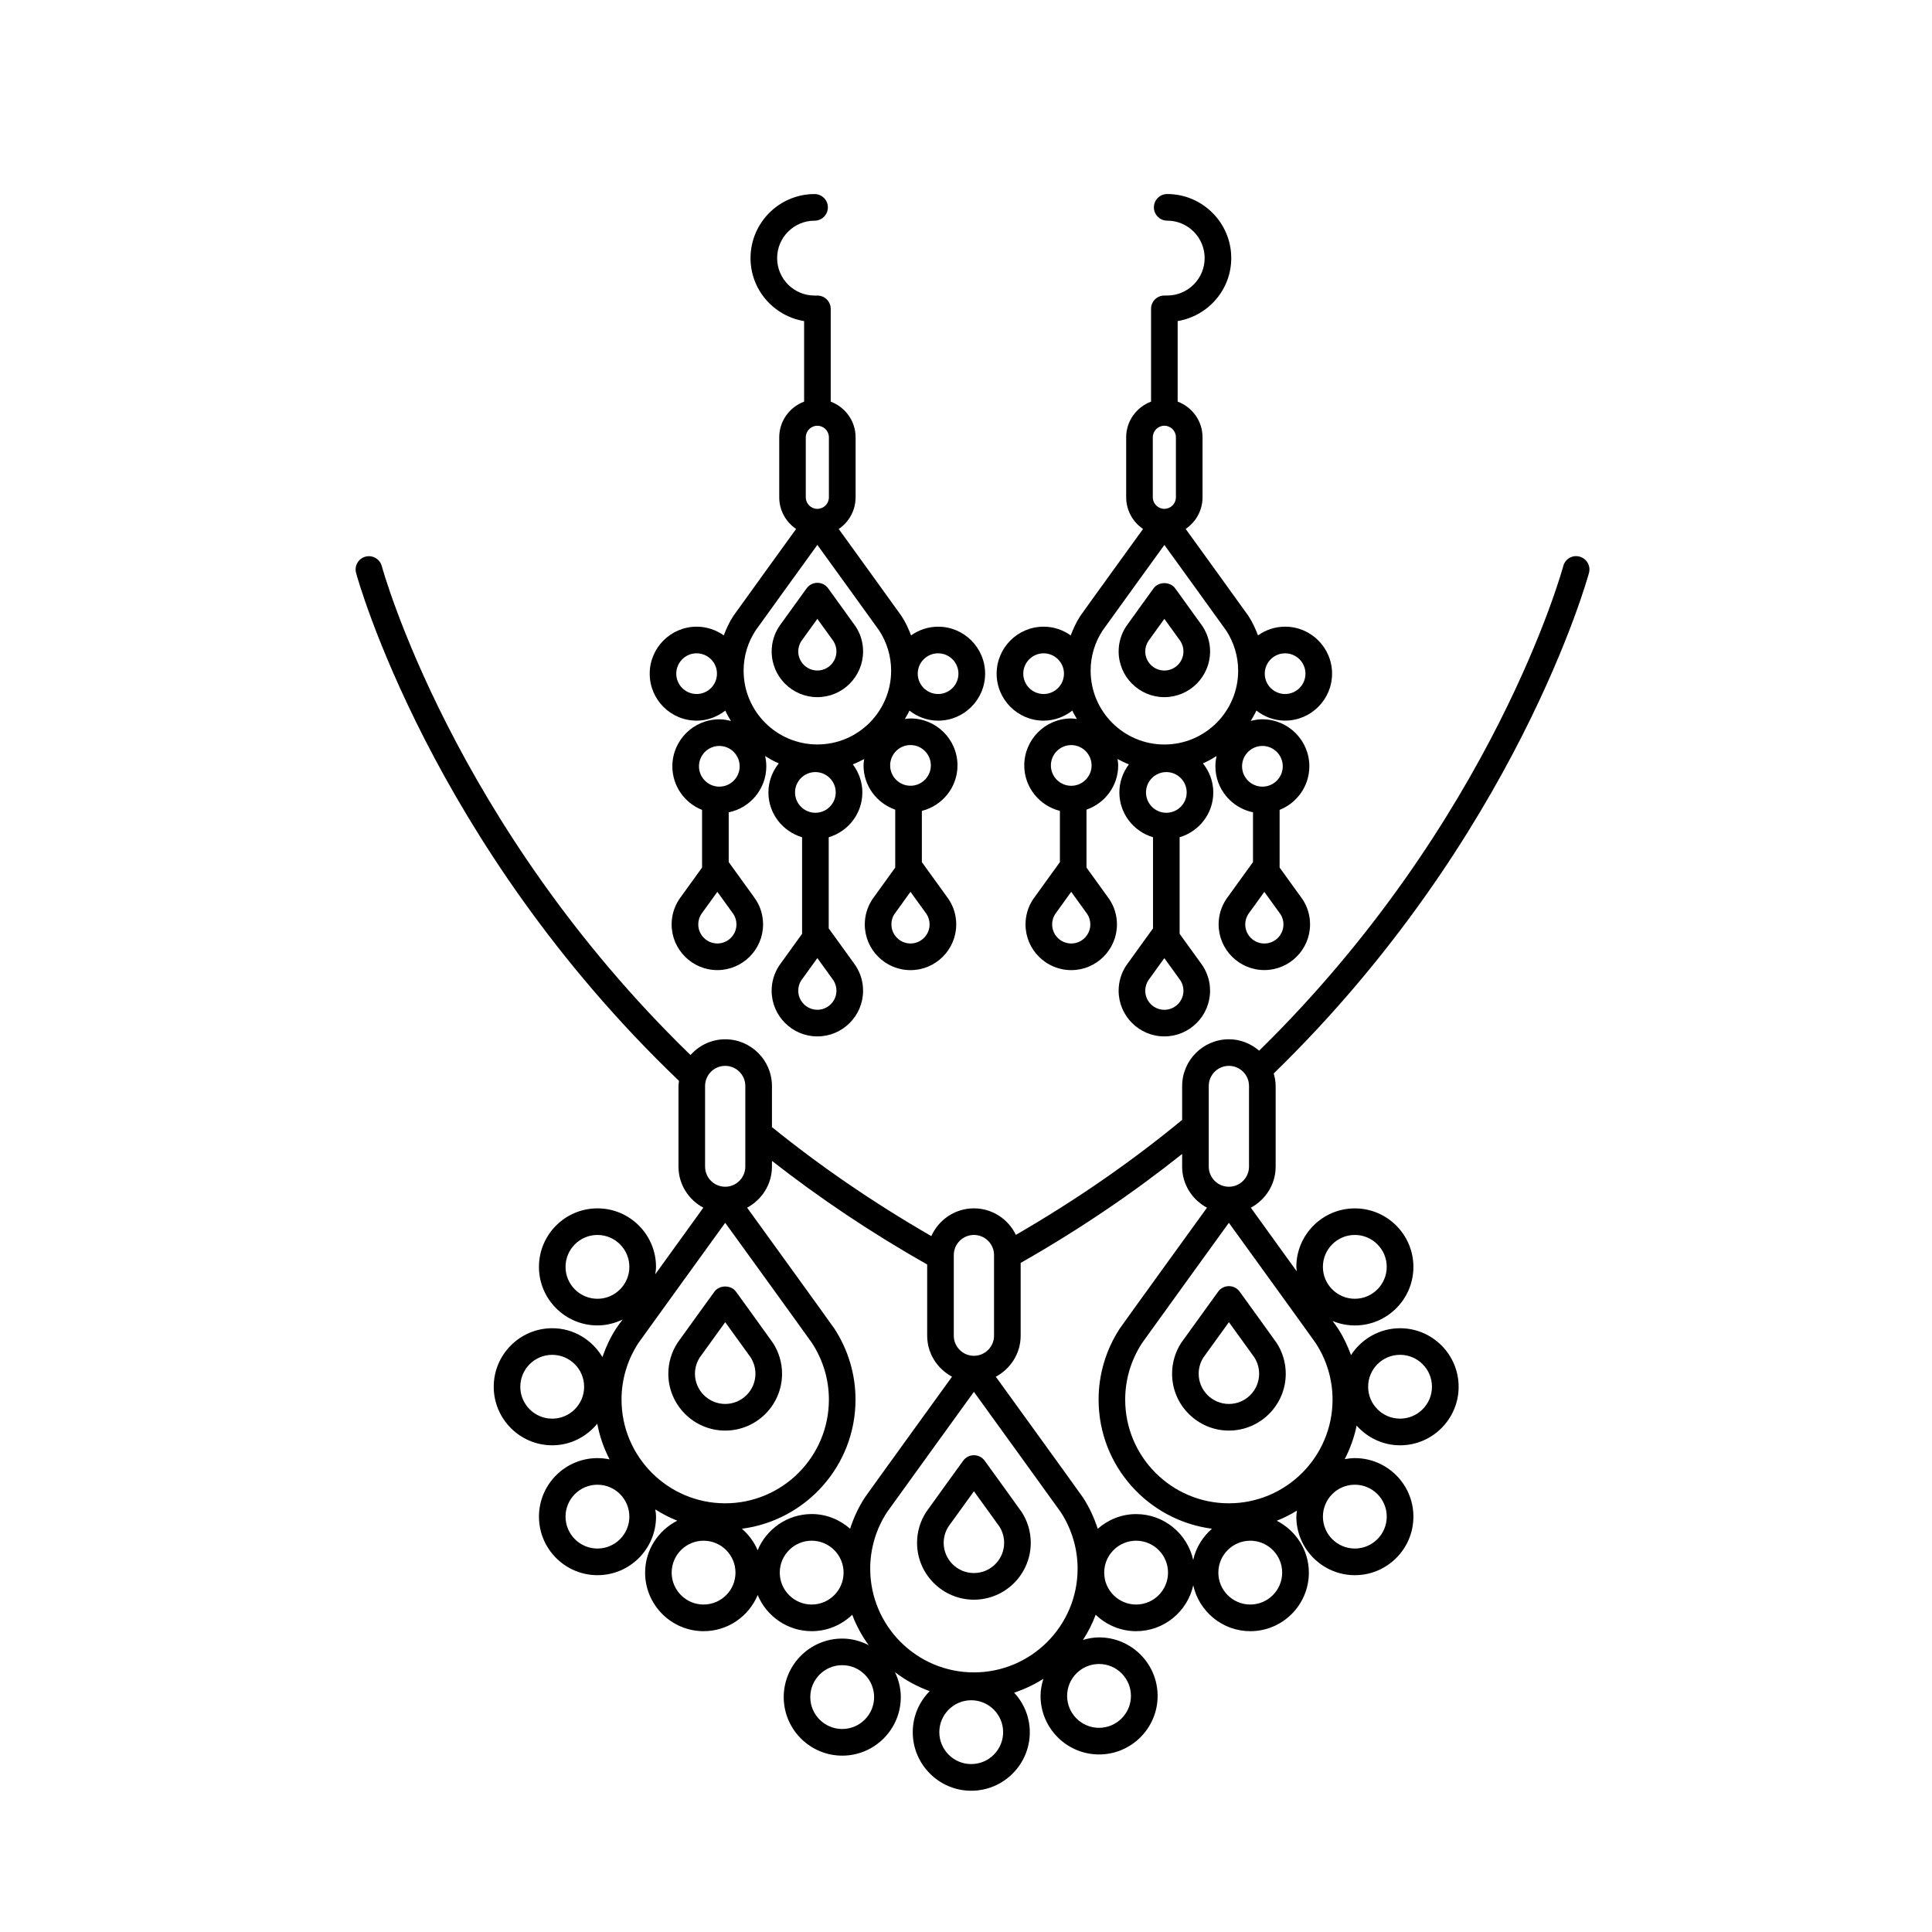
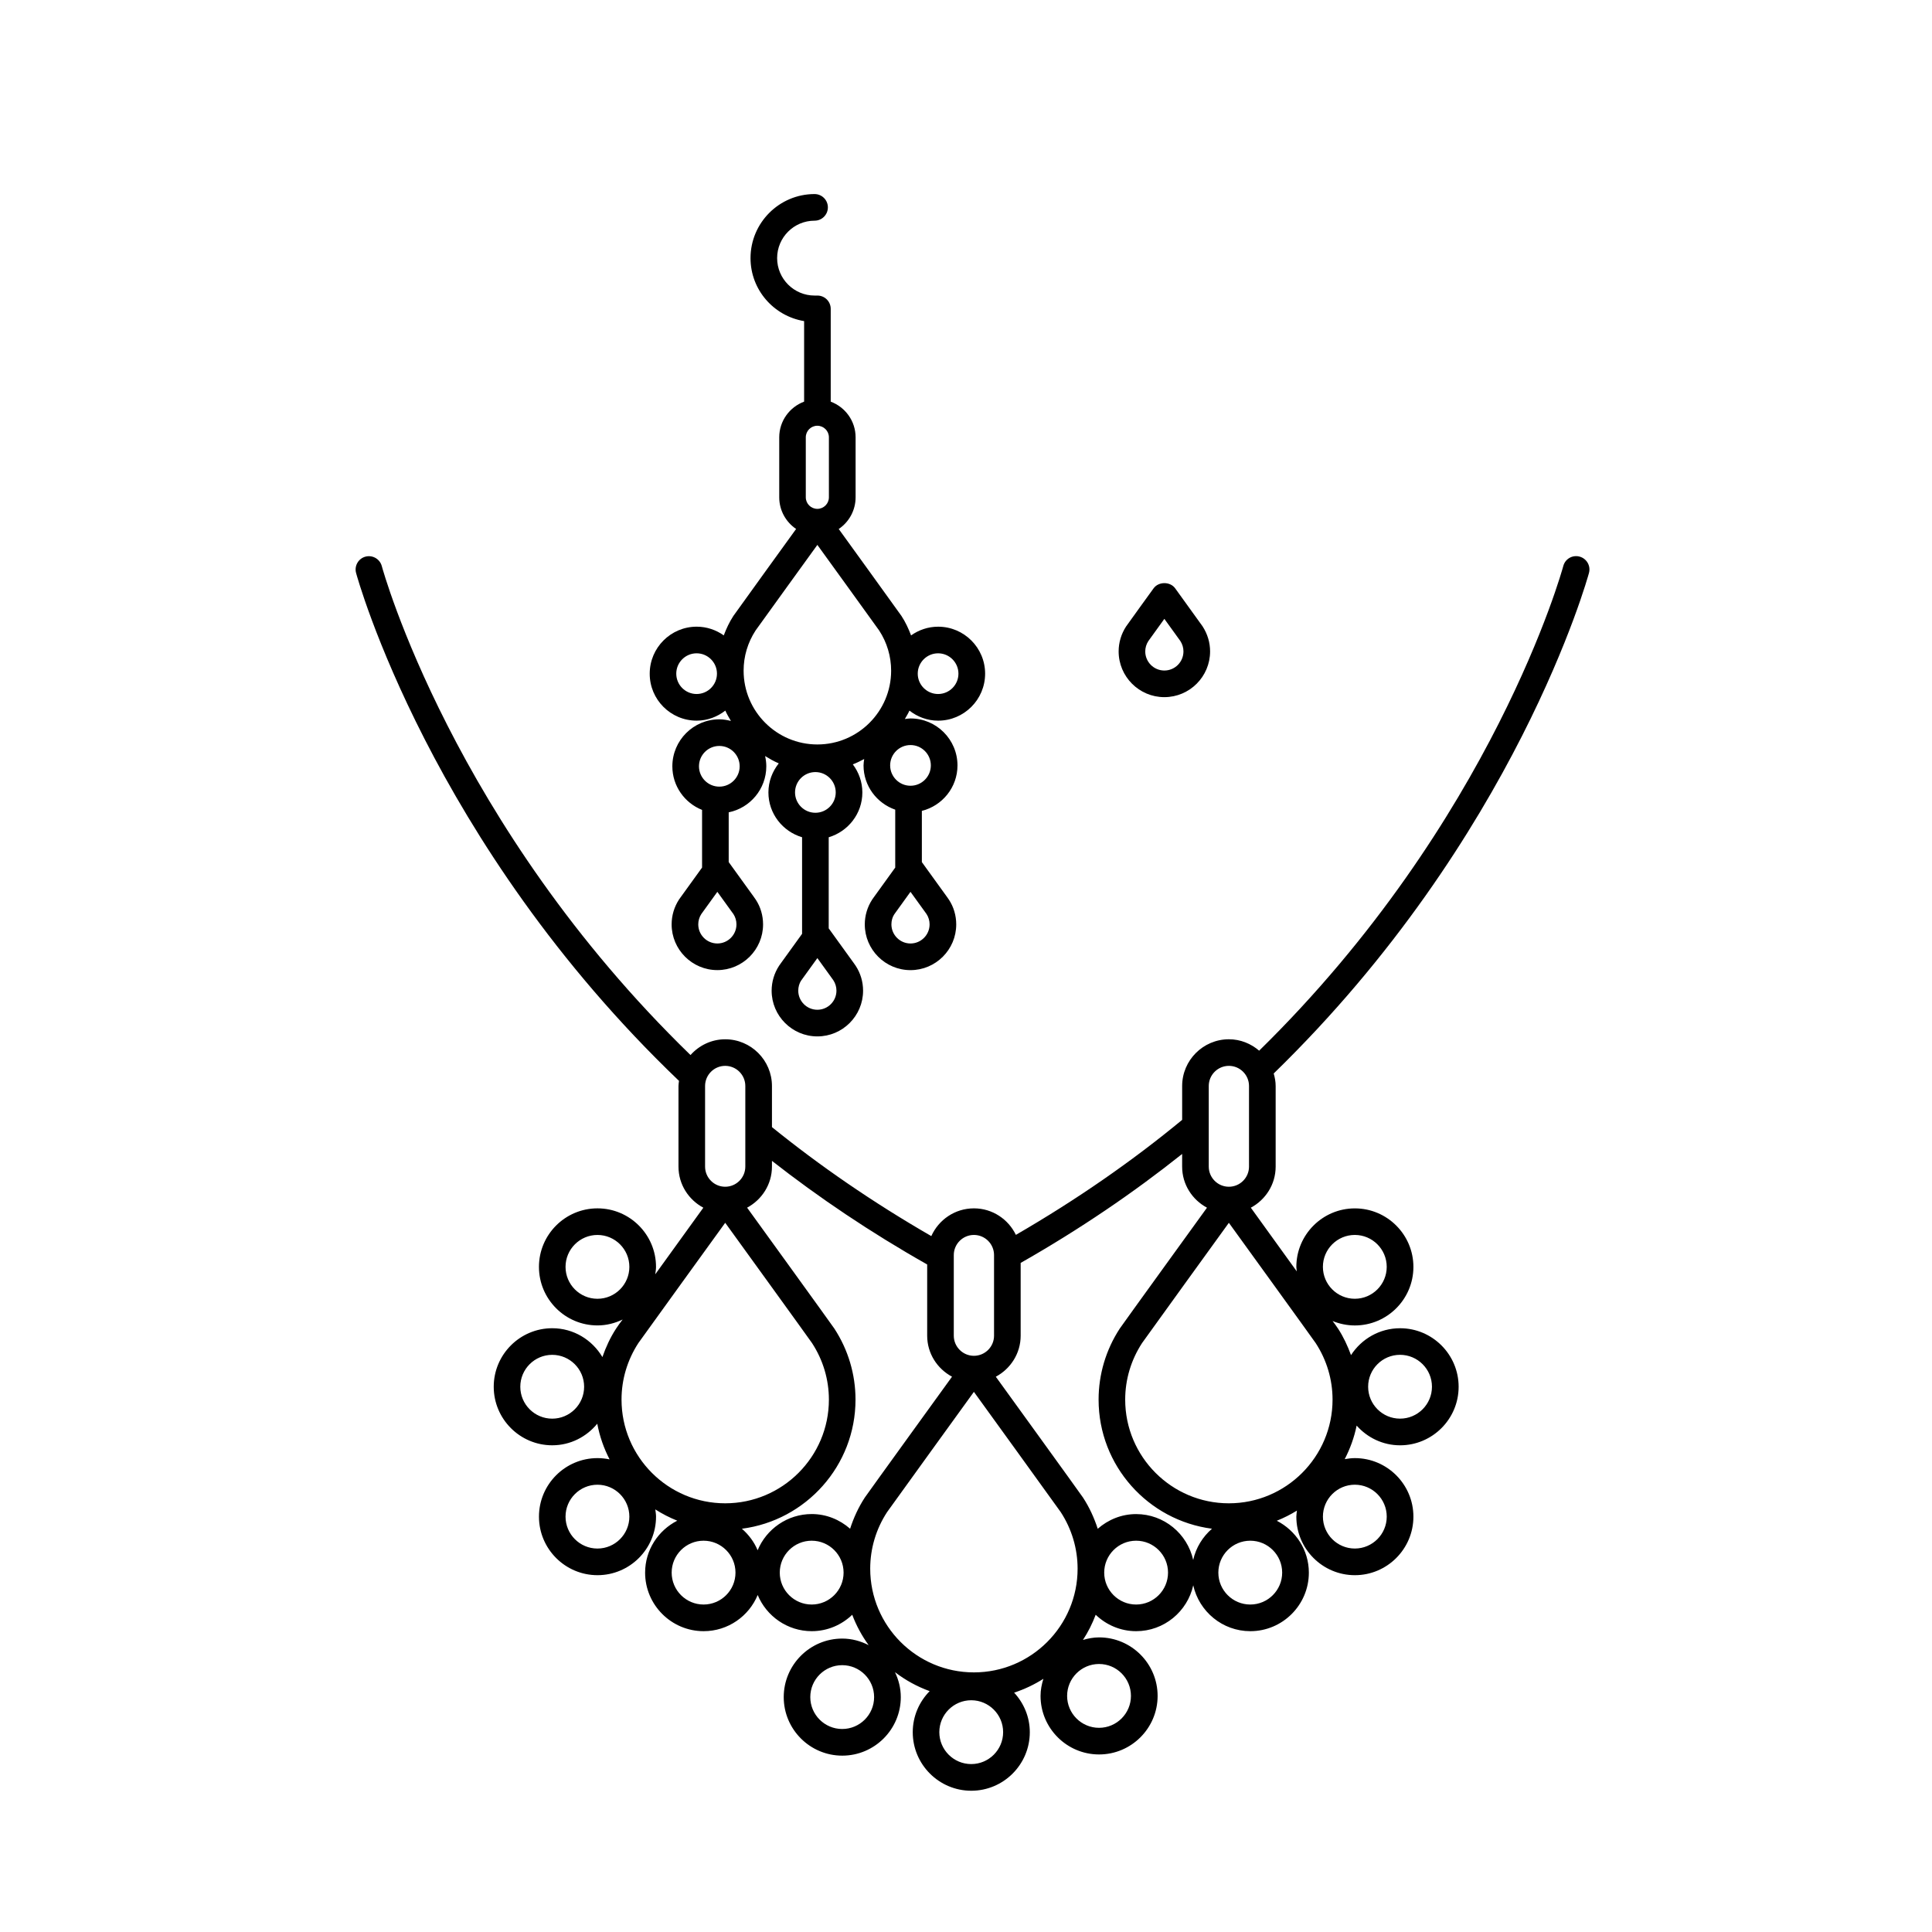
<svg xmlns="http://www.w3.org/2000/svg" fill="#000000" width="800px" height="800px" version="1.1" viewBox="144 144 512 512">
  <g>
    <path d="m565.1 295.81c0.5-1.883-0.629-3.809-2.516-4.309-1.891-0.504-3.812 0.629-4.301 2.519-0.238 0.887-18.551 67.598-80.594 128.42-2.172-1.855-4.941-3.023-8.016-3.023-6.828 0-12.391 5.562-12.391 12.391v8.969c-13.043 10.77-27.754 21.035-44.062 30.477-2-4.137-6.211-7.027-11.117-7.027-5.039 0-9.355 3.027-11.297 7.352-15.559-8.969-29.629-18.688-42.23-28.883v-10.883c0-6.828-5.559-12.391-12.383-12.391-3.668 0-6.934 1.633-9.203 4.176-62.957-61.113-81.57-128.68-81.809-129.57-0.5-1.883-2.438-3.004-4.309-2.516-1.883 0.492-3.008 2.422-2.516 4.301 0.242 0.934 19.629 71.566 85.586 134.63-0.051 0.457-0.137 0.902-0.137 1.367v21.363c0 4.719 2.684 8.785 6.586 10.879l-12.742 17.652c0.086-0.648 0.203-1.289 0.203-1.965 0-8.551-6.957-15.512-15.512-15.512s-15.512 6.961-15.512 15.512 6.957 15.512 15.512 15.512c2.394 0 4.637-0.59 6.664-1.566l-0.047 0.066c-0.574 0.734-1.125 1.492-1.676 2.328-1.551 2.371-2.719 4.926-3.637 7.559-2.707-4.551-7.621-7.644-13.289-7.644-8.555 0-15.512 6.961-15.512 15.512 0 8.551 6.957 15.512 15.512 15.512 4.82 0 9.078-2.258 11.926-5.719 0.629 3.344 1.742 6.519 3.266 9.453-1.039-0.215-2.106-0.336-3.203-0.336-8.555 0-15.512 6.961-15.512 15.512s6.957 15.512 15.512 15.512c8.555 0 15.512-6.961 15.512-15.512 0-0.66-0.117-1.285-0.195-1.918 1.828 1.168 3.773 2.176 5.82 2.988-5.031 2.57-8.52 7.75-8.52 13.77 0 8.551 6.957 15.512 15.512 15.512 6.453 0 11.992-3.969 14.324-9.586 2.332 5.617 7.875 9.586 14.324 9.586 4.168 0 7.934-1.672 10.727-4.352 1.094 2.891 2.562 5.594 4.352 8.055-2.109-1.078-4.465-1.742-6.992-1.742-8.555 0-15.512 6.961-15.512 15.512s6.957 15.512 15.512 15.512c8.555 0 15.512-6.961 15.512-15.512 0-2.379-0.578-4.606-1.543-6.613 2.766 2.121 5.859 3.824 9.195 5.031-2.766 2.805-4.484 6.641-4.484 10.883 0 8.551 6.957 15.512 15.512 15.512 8.551 0 15.508-6.961 15.508-15.512 0-4.055-1.598-7.719-4.152-10.484 2.754-0.902 5.352-2.144 7.754-3.668-0.449 1.441-0.754 2.949-0.754 4.535 0 8.551 6.961 15.512 15.512 15.512s15.512-6.961 15.512-15.512c0-8.551-6.961-15.512-15.512-15.512-1.492 0-2.906 0.281-4.277 0.676 1.367-2.074 2.488-4.312 3.379-6.672 2.793 2.68 6.566 4.352 10.727 4.352 7.394 0 13.582-5.215 15.125-12.156 1.543 6.941 7.727 12.156 15.125 12.156 8.551 0 15.512-6.961 15.512-15.512 0-6.012-3.477-11.184-8.5-13.754 1.867-0.742 3.652-1.648 5.344-2.691-0.055 0.535-0.16 1.059-0.16 1.605 0 8.551 6.961 15.512 15.512 15.512 8.551 0 15.512-6.961 15.512-15.512s-6.961-15.512-15.512-15.512c-0.922 0-1.809 0.117-2.691 0.273 1.43-2.769 2.519-5.75 3.16-8.891 2.836 3.184 6.926 5.223 11.516 5.223 8.551 0 15.512-6.961 15.512-15.512 0-8.551-6.961-15.512-15.512-15.512-5.457 0-10.242 2.848-13.008 7.125-0.898-2.445-1.996-4.828-3.438-7.031-0.473-0.73-0.973-1.395-1.449-2.012 1.824 0.75 3.82 1.18 5.91 1.18 8.551 0 15.512-6.961 15.512-15.512 0-8.551-6.961-15.512-15.512-15.512-8.551 0-15.512 6.961-15.512 15.512 0 0.406 0.09 0.785 0.117 1.184l-12.176-16.879c3.891-2.09 6.578-6.16 6.578-10.879v-21.363c0-1.16-0.211-2.258-0.516-3.324 64.32-62.562 83.312-131.76 83.555-132.67zm-262.77 192.38c-4.664 0-8.457-3.793-8.457-8.457 0-4.664 3.793-8.457 8.457-8.457 4.664 0 8.457 3.793 8.457 8.457 0 4.664-3.793 8.457-8.457 8.457zm-11.988 31.77c-4.664 0-8.457-3.793-8.457-8.457 0-4.664 3.793-8.457 8.457-8.457 4.664 0 8.457 3.793 8.457 8.457 0.004 4.664-3.789 8.457-8.457 8.457zm173.99-88.16c0-2.941 2.394-5.336 5.336-5.336 2.938 0 5.332 2.394 5.332 5.336v21.363c0 2.941-2.394 5.336-5.332 5.336-2.941 0-5.336-2.394-5.336-5.336zm-67.57 44.805c0-2.938 2.394-5.332 5.336-5.332 2.938 0 5.332 2.394 5.332 5.332v21.367c0 2.938-2.394 5.332-5.332 5.332-2.941 0-5.336-2.394-5.336-5.332zm-65.91-44.805c0-2.941 2.394-5.336 5.332-5.336s5.332 2.394 5.332 5.336v21.363c0 2.941-2.394 5.336-5.332 5.336s-5.332-2.394-5.332-5.336zm-17.664 68.105c0.414-0.625 23-31.852 23-31.852s22.566 31.191 23.008 31.875c2.922 4.481 4.469 9.656 4.469 14.988 0 15.156-12.328 27.477-27.477 27.477-15.148 0-27.477-12.324-27.477-27.477-0.004-5.336 1.543-10.516 4.477-15.012zm-10.859 54.477c-4.664 0-8.457-3.793-8.457-8.457 0-4.664 3.793-8.457 8.457-8.457 4.664 0 8.457 3.793 8.457 8.457 0 4.664-3.793 8.457-8.457 8.457zm28.125 14.836c-4.664 0-8.457-3.793-8.457-8.457s3.793-8.457 8.457-8.457c4.664 0 8.457 3.793 8.457 8.457 0.004 4.664-3.789 8.457-8.457 8.457zm14.324-14.383c-0.922-2.223-2.383-4.141-4.168-5.703 16.953-2.188 30.109-16.688 30.109-34.219 0-6.699-1.945-13.219-5.617-18.836-0.555-0.855-23.113-32.031-23.113-32.031 3.894-2.09 6.586-6.156 6.586-10.879v-1.523c12.383 9.691 26.07 18.934 41.137 27.457v18.867c0 4.727 2.684 8.781 6.586 10.871 0 0-22.566 31.195-23.113 32.027-1.688 2.586-2.961 5.371-3.898 8.266-2.731-2.394-6.262-3.891-10.172-3.891-6.461 0.004-12.004 3.977-14.336 9.594zm14.324 14.383c-4.664 0-8.457-3.793-8.457-8.457s3.793-8.457 8.457-8.457 8.457 3.793 8.457 8.457-3.793 8.457-8.457 8.457zm8.09 32.984c-4.664 0-8.457-3.793-8.457-8.457s3.793-8.457 8.457-8.457c4.664 0 8.457 3.793 8.457 8.457 0.004 4.664-3.789 8.457-8.457 8.457zm7.422-42.48c0-5.336 1.543-10.52 4.481-15.012 0.418-0.629 23-31.852 23-31.852s22.566 31.195 23.016 31.875c2.918 4.481 4.465 9.664 4.465 14.992 0 15.156-12.324 27.477-27.477 27.477-15.16 0.004-27.484-12.324-27.484-27.48zm26.773 51.777c-4.664 0-8.457-3.793-8.457-8.457s3.793-8.457 8.457-8.457c4.66 0 8.453 3.793 8.453 8.457s-3.793 8.457-8.453 8.457zm42.324-18.066c0 4.664-3.793 8.457-8.457 8.457-4.664 0-8.457-3.793-8.457-8.457s3.793-8.457 8.457-8.457c4.664-0.004 8.457 3.789 8.457 8.457zm1.371-24.215c-4.664 0-8.457-3.793-8.457-8.457s3.793-8.457 8.457-8.457c4.664 0 8.457 3.793 8.457 8.457s-3.793 8.457-8.457 8.457zm15.125-11.812c-1.543-6.941-7.727-12.156-15.125-12.156-3.906 0-7.441 1.5-10.172 3.894-0.941-2.891-2.211-5.684-3.898-8.266-0.559-0.863-23.113-32.031-23.113-32.031 3.894-2.086 6.586-6.152 6.586-10.871v-19.289c15.738-8.953 29.992-18.676 42.793-28.875v3.359c0 4.727 2.684 8.785 6.586 10.879 0 0-22.566 31.191-23.113 32.027-3.672 5.629-5.613 12.148-5.613 18.844 0 17.523 13.125 32.004 30.051 34.207-2.457 2.133-4.25 4.992-4.981 8.277zm15.125 11.812c-4.664 0-8.457-3.793-8.457-8.457s3.793-8.457 8.457-8.457c4.664 0 8.457 3.793 8.457 8.457s-3.793 8.457-8.457 8.457zm36.168-23.297c0 4.664-3.793 8.457-8.457 8.457-4.664 0-8.457-3.793-8.457-8.457 0-4.664 3.793-8.457 8.457-8.457 4.664 0 8.457 3.793 8.457 8.457zm3.527-42.879c4.664 0 8.457 3.793 8.457 8.457 0 4.664-3.793 8.457-8.457 8.457-4.664 0-8.457-3.793-8.457-8.457-0.004-4.664 3.789-8.457 8.457-8.457zm-45.363 39.352c-15.156 0-27.477-12.324-27.477-27.477 0-5.324 1.543-10.508 4.484-15.012 0.406-0.625 22.992-31.848 22.992-31.848s22.566 31.188 23.008 31.875c2.922 4.481 4.469 9.656 4.469 14.988 0 15.145-12.324 27.473-27.477 27.473zm33.375-71.121c4.664 0 8.457 3.793 8.457 8.457s-3.793 8.457-8.457 8.457-8.457-3.793-8.457-8.457 3.793-8.457 8.457-8.457z" />
-     <path d="m417.16 552.86c0-2.934-0.848-5.773-2.414-8.168-0.246-0.395-9.785-13.578-9.785-13.578-0.664-0.922-1.727-1.465-2.863-1.465-1.133 0-2.195 0.543-2.856 1.465 0 0-9.527 13.164-9.758 13.527-1.605 2.453-2.453 5.301-2.453 8.223 0 8.309 6.762 15.07 15.07 15.07 8.301-0.008 15.059-6.766 15.059-15.074zm-23.074 0c0-1.551 0.449-3.059 1.316-4.387 0.117-0.176 0.242-0.344 0.453-0.621l6.246-8.652 6.281 8.699c0.145 0.188 0.293 0.379 0.434 0.594 0.848 1.301 1.293 2.812 1.293 4.363 0 4.418-3.594 8.016-8.004 8.016-4.43 0.004-8.02-3.594-8.02-8.012z" />
-     <path d="m336.19 523.12c8.309 0 15.062-6.762 15.062-15.062 0-2.926-0.852-5.773-2.422-8.176-0.246-0.395-9.785-13.574-9.785-13.574-1.324-1.828-4.394-1.828-5.719 0 0 0-9.527 13.164-9.766 13.531-1.602 2.465-2.449 5.305-2.449 8.223 0.008 8.297 6.769 15.059 15.078 15.059zm-6.699-19.457c0.117-0.172 0.242-0.336 0.457-0.621l6.242-8.652 6.301 8.723c0.145 0.18 0.289 0.371 0.406 0.559 0.852 1.309 1.301 2.82 1.301 4.375 0 4.418-3.594 8.012-8.012 8.012s-8.016-3.594-8.016-8.012c0.008-1.543 0.457-3.055 1.32-4.383z" />
-     <path d="m472.53 486.3c-0.664-0.918-1.727-1.461-2.856-1.461s-2.195 0.543-2.856 1.461c0 0-9.5 13.141-9.766 13.531-1.594 2.453-2.438 5.301-2.438 8.223 0 8.305 6.762 15.062 15.062 15.062 8.305 0 15.062-6.762 15.062-15.062 0-2.922-0.852-5.769-2.434-8.191-0.25-0.395-9.777-13.562-9.777-13.562zm-2.856 29.762c-4.418 0-8.012-3.594-8.012-8.012 0-1.559 0.449-3.066 1.27-4.328l6.742-9.336 6.301 8.727c0.145 0.18 0.289 0.371 0.402 0.559 0.855 1.309 1.305 2.828 1.305 4.375 0 4.422-3.59 8.016-8.008 8.016z" />
-     <path d="m360.61 328.75c6.68 0 12.117-5.441 12.117-12.121 0-2.359-0.684-4.641-1.93-6.539-0.207-0.328-7.324-10.172-7.324-10.172-0.66-0.918-1.723-1.465-2.856-1.465-1.133 0-2.195 0.543-2.856 1.465l-7.262 10.055c-0.051 0.07-0.098 0.145-0.137 0.223-1.219 1.93-1.859 4.152-1.859 6.43-0.016 6.691 5.422 12.125 12.105 12.125zm-4.242-14.867c0.141-0.215 0.23-0.207 0.324-0.453l3.918-5.422 3.883 5.379c0.023 0.035 0.328 0.453 0.352 0.492 0.535 0.82 0.82 1.77 0.82 2.746 0 2.797-2.273 5.066-5.059 5.066-2.793 0-5.062-2.273-5.062-5.066 0.004-0.973 0.285-1.922 0.824-2.742z" />
    <path d="m328.61 334.98c2.875 0 5.496-1.023 7.609-2.664 0.418 0.961 0.961 1.844 1.484 2.742-0.988-0.25-2.004-0.43-3.074-0.43-6.863 0-12.449 5.586-12.449 12.453 0 5.246 3.273 9.723 7.875 11.551v15.281l-5.527 7.656c-0.195 0.258-0.383 0.52-0.559 0.781-1.293 1.969-1.98 4.262-1.98 6.621 0 6.68 5.438 12.117 12.117 12.117 6.68 0 12.117-5.438 12.117-12.117 0-2.363-0.684-4.656-1.93-6.543-0.207-0.328-0.422-0.629-0.578-0.828l-6.602-9.141v-13.184c5.68-1.152 9.965-6.188 9.965-12.195 0-0.938-0.121-1.84-0.316-2.719 1.164 0.715 2.348 1.406 3.621 1.941-1.691 2.125-2.746 4.781-2.746 7.699 0 5.633 3.785 10.348 8.922 11.879v25.598l-5.547 7.684c-0.188 0.246-0.371 0.504-0.543 0.766-1.289 1.977-1.977 4.262-1.977 6.613 0 6.68 5.438 12.117 12.117 12.117 6.68 0 12.117-5.438 12.117-12.117 0-2.352-0.684-4.641-1.949-6.578-0.195-0.312-0.414-0.609-0.559-0.797l-6.602-9.141v-24.141c5.141-1.535 8.918-6.254 8.918-11.879 0-2.801-0.961-5.356-2.527-7.441 1.047-0.398 2.031-0.898 3.012-1.414-0.082 0.559-0.172 1.117-0.172 1.699 0 5.441 3.531 10.027 8.398 11.719v15.348l-5.582 7.734c-0.18 0.242-0.363 0.488-0.508 0.715-1.289 1.969-1.977 4.258-1.977 6.613 0 6.68 5.438 12.117 12.117 12.117 6.68 0 12.117-5.438 12.117-12.117 0-2.363-0.684-4.648-1.93-6.543-0.207-0.328-0.422-0.629-0.578-0.828l-6.602-9.141v-13.574c5.406-1.355 9.441-6.223 9.441-12.047 0-6.863-5.582-12.449-12.449-12.449-0.516 0-1.004 0.09-1.5 0.152 0.414-0.742 0.871-1.449 1.215-2.231 2.109 1.648 4.731 2.664 7.609 2.664 6.863 0 12.449-5.586 12.449-12.453 0-6.863-5.582-12.449-12.449-12.449-2.676 0-5.144 0.867-7.176 2.312-0.676-1.789-1.48-3.531-2.543-5.152-0.434-0.66-16.629-23.051-16.629-23.051 2.695-1.82 4.473-4.902 4.473-8.395v-15.898c0-4.336-2.754-8.016-6.594-9.453v-24.59c0-1.949-1.578-3.527-3.527-3.527h-0.754c-5.465 0-9.922-4.449-9.922-9.922s4.449-9.922 9.922-9.922c1.949 0 3.527-1.578 3.527-3.527s-1.578-3.527-3.527-3.527c-9.355 0-16.973 7.617-16.973 16.977 0 8.41 6.168 15.359 14.203 16.691v21.34c-3.84 1.441-6.594 5.117-6.594 9.453v15.898c0 3.492 1.777 6.574 4.473 8.395 0 0-16.211 22.41-16.629 23.051-1.059 1.621-1.867 3.367-2.543 5.152-2.035-1.441-4.5-2.309-7.176-2.309-6.863 0-12.449 5.582-12.449 12.449-0.023 6.867 5.562 12.453 12.426 12.453zm9.742 51.238c0.535 0.816 0.816 1.77 0.816 2.75 0 2.793-2.273 5.062-5.059 5.062-2.793 0-5.062-2.273-5.062-5.062 0-0.969 0.277-1.906 0.797-2.715 0.145-0.195 0.289-0.387 0.348-0.484l3.914-5.426 3.883 5.379c0.031 0.043 0.336 0.461 0.363 0.496zm-3.723-33.75c-2.973 0-5.394-2.418-5.394-5.391 0-2.977 2.418-5.394 5.394-5.394s5.391 2.418 5.391 5.394c0.004 2.973-2.414 5.391-5.391 5.391zm30.219 51.312c0.539 0.828 0.82 1.777 0.82 2.754 0 2.793-2.273 5.062-5.059 5.062-2.793 0-5.062-2.273-5.062-5.062 0-0.973 0.289-1.93 0.707-2.59 0.047-0.059 0.398-0.551 0.438-0.613l3.918-5.426 3.883 5.379c0.027 0.047 0.328 0.461 0.355 0.496zm-4.762-44.387c-2.973 0-5.394-2.418-5.394-5.394 0-2.973 2.418-5.391 5.394-5.391 2.973 0 5.391 2.418 5.391 5.391-0.004 2.977-2.418 5.394-5.391 5.394zm29.449 26.828c0.535 0.816 0.816 1.77 0.816 2.75 0 2.793-2.273 5.062-5.059 5.062-2.785 0-5.059-2.273-5.059-5.062 0-0.984 0.281-1.93 0.699-2.578 0.055-0.07 0.398-0.543 0.441-0.625l3.914-5.426 3.891 5.379c0.02 0.043 0.328 0.465 0.355 0.5zm1.148-39.383c0 2.977-2.418 5.394-5.391 5.394-2.973 0-5.394-2.418-5.394-5.394 0-2.973 2.418-5.391 5.394-5.391 2.977 0 5.391 2.418 5.391 5.391zm1.922-29.703c2.973 0 5.391 2.418 5.391 5.391 0 2.977-2.418 5.394-5.391 5.394-2.973 0-5.394-2.418-5.394-5.394 0-2.973 2.422-5.391 5.394-5.391zm-35.062-41.344v-15.898c0-1.691 1.375-3.066 3.062-3.066s3.062 1.375 3.062 3.066v15.898c0 1.688-1.375 3.062-3.062 3.062s-3.062-1.375-3.062-3.062zm-13.297 35.281c0.301-0.453 16.363-22.668 16.363-22.668s16.055 22.191 16.375 22.68c2.082 3.184 3.176 6.871 3.176 10.66 0 10.781-8.77 19.547-19.547 19.547s-19.547-8.766-19.547-19.547c-0.008-3.785 1.09-7.473 3.18-10.672zm-15.637 6.062c2.973 0 5.394 2.418 5.394 5.391 0 2.977-2.418 5.394-5.394 5.394-2.977 0-5.391-2.418-5.391-5.394 0-2.973 2.418-5.391 5.391-5.391z" />
    <path d="m452.57 328.75c6.68 0 12.117-5.441 12.117-12.121 0-2.344-0.684-4.629-2-6.656l-7.254-10.062c-1.328-1.832-4.387-1.832-5.719 0 0 0-7.125 9.84-7.285 10.105-1.289 1.977-1.977 4.262-1.977 6.606-0.004 6.695 5.434 12.129 12.117 12.129zm-4.238-14.871c0.016-0.02 0.336-0.465 0.352-0.488l3.883-5.387 4.242 5.875c0.535 0.828 0.82 1.777 0.82 2.75 0 2.797-2.266 5.066-5.062 5.066-2.797 0-5.062-2.273-5.062-5.066 0.004-0.973 0.285-1.926 0.828-2.75z" />
-     <path d="m420.57 334.98c2.875 0 5.496-1.023 7.609-2.664 0.336 0.781 0.801 1.492 1.215 2.231-0.5-0.059-0.988-0.152-1.5-0.152-6.863 0-12.453 5.582-12.453 12.449 0 5.824 4.039 10.691 9.445 12.047v13.574l-6.523 9.035c-0.238 0.301-0.453 0.605-0.605 0.852-1.301 1.965-1.984 4.258-1.984 6.625 0 6.68 5.438 12.117 12.117 12.117 6.676 0 12.113-5.438 12.113-12.117 0-2.359-0.684-4.644-1.977-6.613-0.176-0.273-0.367-0.527-0.516-0.715l-5.578-7.738v-15.348c4.871-1.691 8.398-6.277 8.398-11.719 0-0.578-0.098-1.137-0.172-1.699 0.977 0.523 1.965 1.02 3.012 1.414-1.566 2.086-2.527 4.641-2.527 7.441 0 5.633 3.777 10.348 8.918 11.879v24.148l-6.519 9.035c-0.227 0.293-0.441 0.59-0.625 0.871-1.289 1.98-1.969 4.262-1.969 6.606 0 6.68 5.438 12.117 12.117 12.117 6.68 0 12.117-5.438 12.117-12.117 0-2.344-0.68-4.625-1.969-6.606-0.031-0.047-0.059-0.09-0.098-0.137-0.137-0.211-0.289-0.406-0.418-0.59l-5.586-7.738v-25.594c5.144-1.531 8.922-6.246 8.922-11.879 0-2.922-1.055-5.57-2.746-7.699 1.273-0.535 2.453-1.223 3.621-1.945-0.195 0.875-0.316 1.785-0.316 2.719 0 6.012 4.289 11.039 9.965 12.195v13.184l-6.519 9.035c-0.238 0.301-0.457 0.605-0.613 0.863-1.293 1.969-1.98 4.258-1.98 6.613 0 6.68 5.438 12.117 12.117 12.117 6.68 0 12.117-5.438 12.117-12.117 0-2.359-0.684-4.644-1.98-6.613-0.023-0.039-0.055-0.086-0.086-0.121-0.145-0.223-0.309-0.434-0.422-0.59l-5.582-7.738v-15.277c4.606-1.828 7.879-6.301 7.879-11.551 0-6.867-5.586-12.453-12.453-12.453-1.066 0-2.086 0.176-3.074 0.43 0.523-0.898 1.074-1.785 1.492-2.742 2.109 1.648 4.727 2.664 7.609 2.664 6.863 0 12.449-5.586 12.449-12.453 0-6.863-5.582-12.449-12.449-12.449-2.676 0-5.144 0.867-7.18 2.312-0.68-1.793-1.496-3.551-2.562-5.188-0.395-0.598-16.609-23.02-16.609-23.02 2.695-1.82 4.473-4.906 4.473-8.395v-15.898c0-4.336-2.754-8.016-6.594-9.453v-21.34c8.039-1.336 14.203-8.289 14.203-16.691 0-9.359-7.617-16.977-16.973-16.977-1.949 0-3.527 1.578-3.527 3.527 0 1.949 1.578 3.527 3.527 3.527 5.473 0 9.922 4.449 9.922 9.922 0 5.465-4.449 9.922-9.922 9.922h-0.754c-1.949 0-3.527 1.578-3.527 3.527v24.59c-3.84 1.441-6.594 5.117-6.594 9.453v15.898c0 3.492 1.777 6.574 4.473 8.395 0 0-16.203 22.391-16.629 23.055-1.059 1.621-1.863 3.367-2.543 5.152-2.031-1.445-4.504-2.312-7.18-2.312-6.863 0-12.449 5.582-12.449 12.449 0.004 6.871 5.59 12.457 12.453 12.457zm12.379 53.992c0 2.793-2.266 5.062-5.059 5.062-2.797 0-5.062-2.273-5.062-5.062 0-0.988 0.281-1.934 0.812-2.742 0.02-0.023 0.344-0.473 0.359-0.5l3.883-5.387 3.914 5.426c0.016 0.023 0.312 0.422 0.328 0.449 0.543 0.82 0.824 1.773 0.824 2.754zm-5.059-36.73c-2.977 0-5.394-2.418-5.394-5.394 0-2.973 2.418-5.391 5.394-5.391 2.973 0 5.391 2.418 5.391 5.391 0 2.969-2.418 5.394-5.391 5.394zm28.969 51.621c0.508 0.816 0.77 1.738 0.77 2.68 0 2.793-2.266 5.062-5.062 5.062-2.797 0-5.062-2.273-5.062-5.062 0-0.973 0.289-1.93 0.828-2.762 0.004-0.012 0.344-0.473 0.348-0.484l3.883-5.379 3.918 5.426c0.004 0.012 0.301 0.418 0.309 0.43 0.023 0.027 0.047 0.059 0.07 0.09zm-3.769-44.469c-2.973 0-5.387-2.418-5.387-5.394 0-2.973 2.414-5.391 5.387-5.391 2.977 0 5.394 2.418 5.394 5.391 0.004 2.977-2.414 5.394-5.394 5.394zm30.273 26.91c0.504 0.801 0.766 1.719 0.766 2.672 0 2.793-2.266 5.062-5.062 5.062-2.797 0-5.062-2.273-5.062-5.062 0-0.984 0.281-1.93 0.816-2.75 0.02-0.02 0.344-0.469 0.359-0.492l3.883-5.379 3.914 5.426c0.016 0.023 0.293 0.402 0.312 0.43 0.031 0.023 0.051 0.059 0.074 0.094zm0.582-39.227c0 2.973-2.418 5.391-5.394 5.391-2.973 0-5.391-2.418-5.391-5.391 0-2.977 2.418-5.394 5.391-5.394 2.977-0.004 5.394 2.418 5.394 5.394zm0.625-29.941c2.973 0 5.391 2.418 5.391 5.391 0 2.977-2.418 5.394-5.391 5.394-2.977 0-5.394-2.418-5.394-5.394-0.004-2.973 2.414-5.391 5.394-5.391zm-35.066-57.25c0-1.691 1.371-3.066 3.062-3.066 1.691 0 3.062 1.375 3.062 3.066v15.898c0 1.688-1.371 3.062-3.062 3.062-1.691 0-3.062-1.375-3.062-3.062zm-13.305 51.207c0.316-0.484 16.375-22.68 16.375-22.68s16.062 22.203 16.375 22.68c2.074 3.18 3.176 6.867 3.176 10.66 0 10.781-8.766 19.547-19.547 19.547s-19.547-8.766-19.547-19.547c-0.008-3.785 1.086-7.481 3.168-10.66zm-15.629 6.043c2.977 0 5.394 2.418 5.394 5.391 0 2.977-2.418 5.394-5.394 5.394-2.973 0-5.391-2.418-5.391-5.394 0-2.973 2.418-5.391 5.391-5.391z" />
  </g>
</svg>